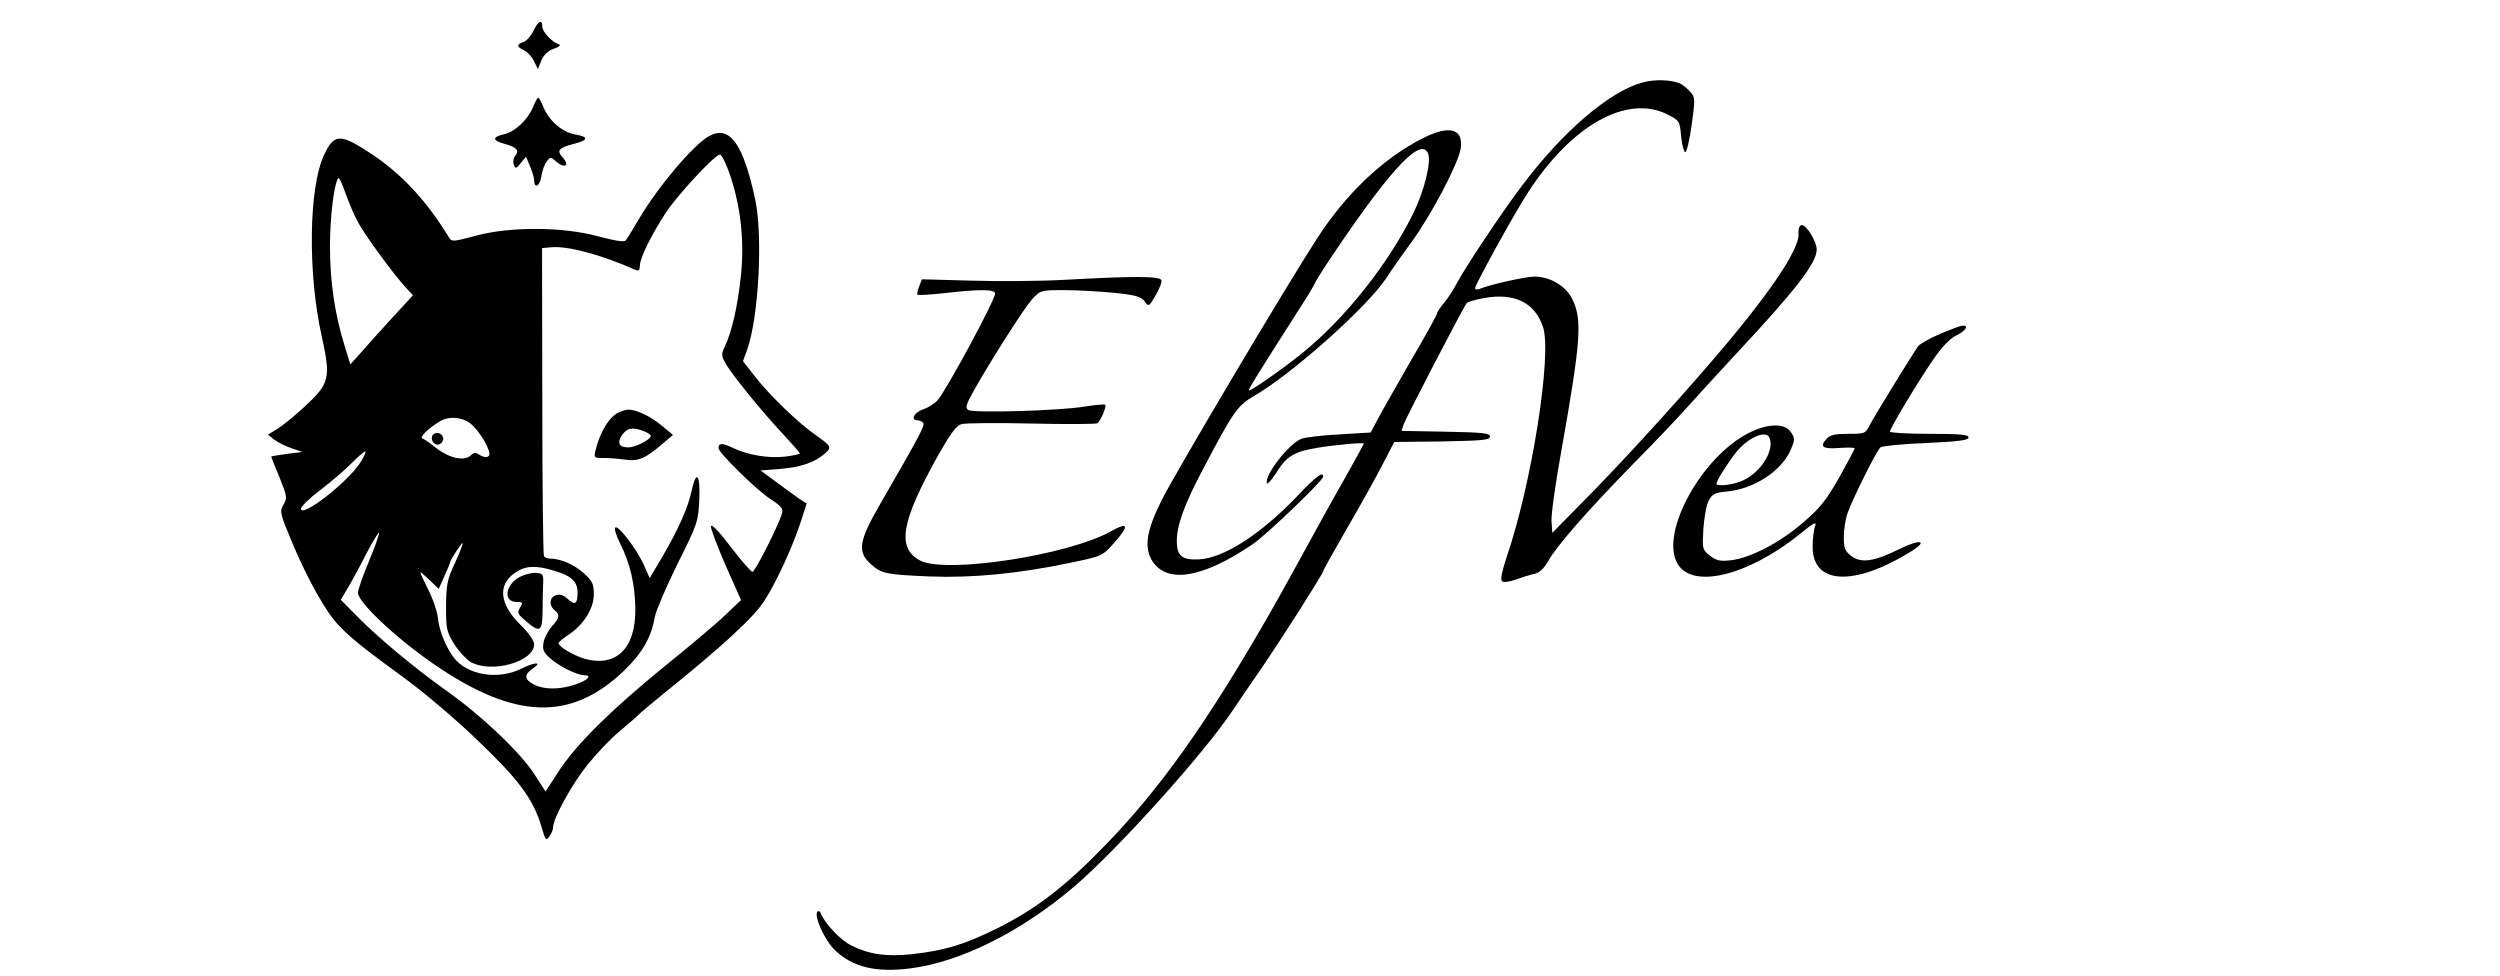
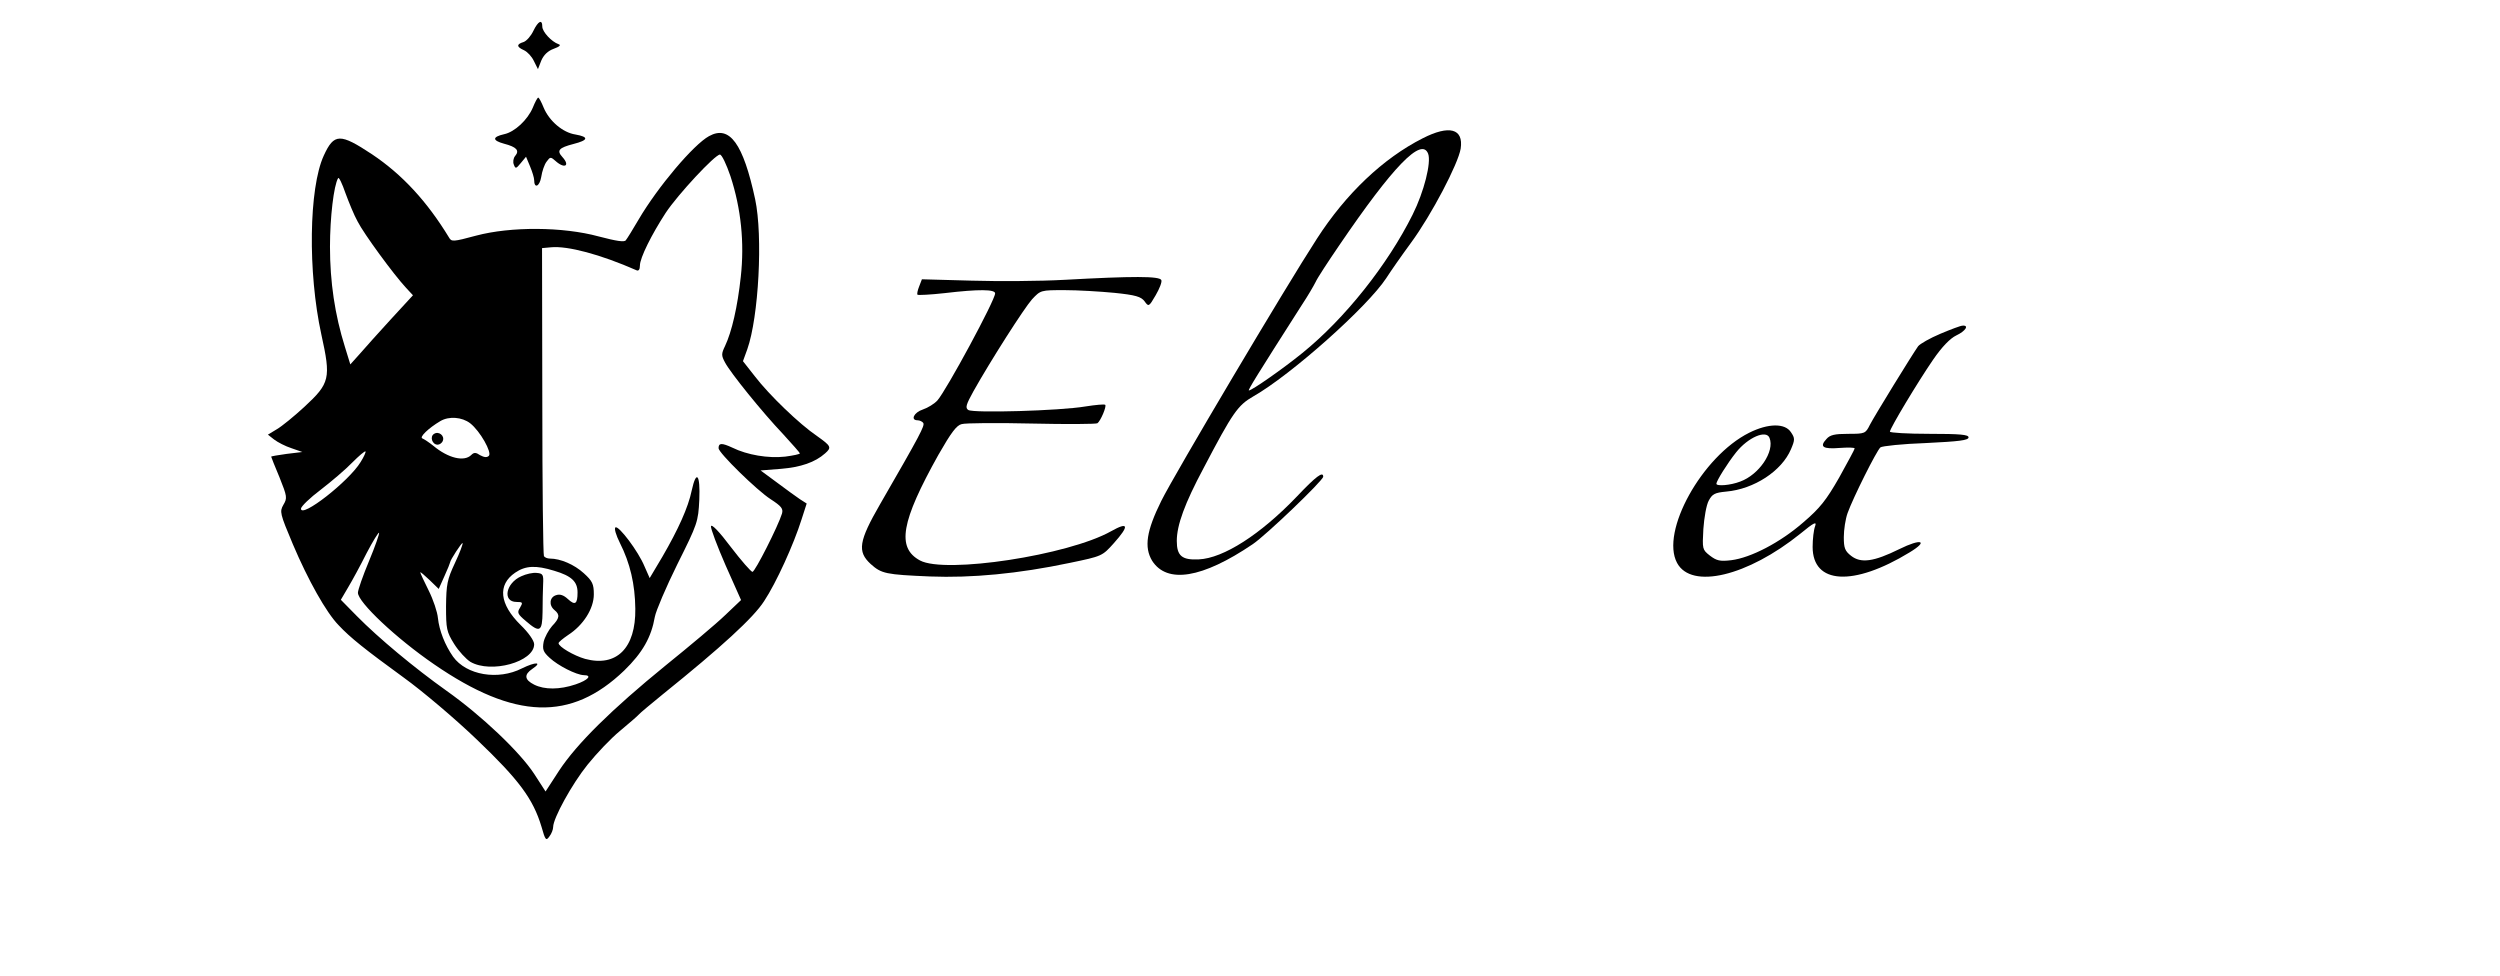
<svg xmlns="http://www.w3.org/2000/svg" version="1.0" width="922pt" height="360pt" viewBox="0 0 922 360" preserveAspectRatio="xMidYMid meet">
  <g transform="translate(0,360) scale(0.1,-0.1)" fill="#000000" stroke="none">
    <path d="M1967 3486 c-9 -19 -25 -37 -36 -41 -27 -8 -26 -18 1 -30 13 -6 29 -23 37 -40 l15 -30 12 31 c9 21 24 36 46 44 22 8 28 14 18 17 -26 9 -60 46 -60 65 0 28 -15 21 -33 -16z" />
-     <path d="M6058 3296 c-122 -33 -295 -181 -445 -381 -76 -100 -213 -307 -241 -361 -12 -23 -33 -55 -47 -72 -14 -16 -25 -33 -25 -38 0 -4 -44 -85 -99 -178 -54 -94 -109 -191 -122 -216 l-24 -45 -115 -7 c-63 -3 -126 -11 -140 -16 -47 -18 -137 -135 -128 -164 2 -6 18 12 36 40 37 60 66 77 153 91 68 11 169 20 169 15 0 -1 -26 -49 -58 -106 -32 -57 -76 -134 -97 -173 -120 -219 -148 -270 -203 -366 -223 -387 -392 -625 -590 -830 -150 -156 -260 -241 -407 -314 -120 -59 -188 -80 -312 -94 -94 -10 -157 -1 -223 32 -40 19 -100 83 -113 119 -2 7 -8 10 -12 6 -15 -14 26 -105 63 -141 66 -64 152 -85 282 -68 184 24 406 135 600 300 157 133 483 495 586 651 17 25 64 95 106 155 79 116 228 350 228 359 0 3 40 75 88 158 49 84 108 190 131 235 l43 83 176 2 c150 3 177 5 177 18 0 13 -26 15 -163 18 l-163 3 7 22 c7 23 222 436 233 449 4 5 33 13 65 19 112 20 187 -17 217 -108 33 -102 -42 -580 -136 -852 -15 -46 -22 -78 -16 -84 6 -6 26 -3 53 6 23 9 54 18 68 21 17 3 34 20 48 44 32 58 145 187 316 362 84 85 174 180 201 211 28 31 106 117 175 191 223 239 300 338 300 388 0 29 -37 90 -55 90 -8 0 -13 -12 -12 -34 2 -60 -117 -233 -327 -476 -148 -172 -336 -377 -463 -505 l-118 -120 -3 42 c-2 24 15 143 37 265 71 399 77 479 40 554 -23 49 -82 84 -140 84 -33 0 -166 -30 -201 -45 -10 -4 -18 -3 -18 2 0 13 146 278 195 353 161 249 365 363 515 288 44 -23 45 -24 50 -81 3 -31 10 -57 15 -58 6 0 16 45 24 101 13 95 13 101 -5 121 -10 12 -26 24 -34 29 -30 16 -96 19 -142 6z" />
    <path d="M1965 3203 c-19 -45 -67 -90 -106 -98 -44 -10 -44 -23 0 -35 46 -12 58 -25 41 -45 -7 -8 -9 -23 -5 -32 6 -16 8 -16 26 6 l19 23 15 -36 c8 -19 15 -42 15 -50 0 -33 20 -24 26 11 3 21 12 47 20 57 13 18 15 18 32 3 34 -31 56 -19 26 14 -22 24 -13 34 41 48 55 14 58 26 7 35 -46 7 -96 49 -117 99 -8 20 -17 37 -20 37 -3 0 -12 -17 -20 -37z" />
    <path d="M5247 3090 c-146 -74 -283 -204 -390 -370 -115 -177 -526 -870 -574 -967 -55 -111 -64 -171 -34 -221 55 -86 185 -65 371 61 48 32 260 235 260 249 0 21 -26 2 -97 -73 -134 -140 -271 -228 -362 -232 -62 -3 -81 13 -81 68 0 58 29 138 99 269 108 206 126 231 183 264 139 79 422 331 491 437 14 22 55 81 91 130 75 102 174 291 183 347 11 74 -42 88 -140 38z m20 -57 c12 -32 -15 -140 -57 -224 -92 -185 -250 -384 -407 -511 -70 -57 -186 -138 -197 -138 -5 0 29 55 195 315 22 33 44 71 51 85 6 14 46 75 87 135 198 291 304 401 328 338z" />
    <path d="M2615 3098 c-57 -31 -189 -187 -260 -308 -21 -36 -42 -70 -47 -76 -5 -8 -35 -3 -100 14 -132 36 -324 37 -452 3 -85 -23 -91 -23 -100 -7 -81 133 -172 232 -284 307 -118 78 -140 78 -178 -5 -55 -120 -59 -430 -9 -659 36 -163 32 -180 -63 -268 -37 -34 -82 -71 -101 -82 l-33 -20 23 -18 c13 -10 42 -25 64 -32 l40 -14 -58 -7 c-31 -4 -57 -9 -57 -10 0 -2 14 -36 31 -77 28 -70 29 -76 14 -101 -14 -25 -13 -31 35 -145 56 -132 123 -252 169 -299 42 -45 97 -89 240 -193 68 -49 190 -152 270 -229 155 -148 207 -218 238 -321 14 -50 17 -53 29 -36 8 10 14 26 14 35 0 32 69 158 127 230 33 41 86 97 119 124 32 27 64 54 69 60 6 7 46 40 90 76 216 174 334 282 373 343 45 68 109 209 138 301 l19 59 -25 16 c-13 9 -51 36 -84 61 l-61 45 76 6 c72 6 125 24 162 57 25 22 22 27 -30 64 -65 44 -176 151 -229 220 l-44 56 16 44 c42 119 58 417 29 553 -44 205 -94 275 -170 233z m79 -148 c39 -119 52 -245 38 -371 -12 -111 -33 -202 -58 -255 -14 -29 -14 -35 0 -61 20 -38 137 -183 214 -264 34 -37 62 -69 62 -71 0 -3 -24 -8 -54 -12 -63 -7 -140 6 -195 33 -39 18 -51 18 -51 -2 0 -17 142 -156 192 -188 40 -26 47 -35 42 -53 -14 -46 -100 -216 -109 -215 -5 0 -41 41 -80 92 -42 56 -71 86 -73 76 -1 -9 23 -73 54 -144 l57 -128 -59 -56 c-32 -31 -131 -114 -219 -185 -199 -162 -327 -288 -393 -388 l-50 -77 -42 65 c-53 81 -194 215 -324 307 -118 84 -249 193 -330 275 l-59 60 27 46 c15 25 46 82 68 126 23 44 44 78 46 75 2 -2 -14 -49 -37 -104 -23 -55 -41 -107 -41 -117 0 -35 141 -168 281 -264 298 -205 505 -211 701 -23 68 66 100 123 113 198 4 22 41 109 83 194 75 150 77 157 81 238 4 94 -11 112 -28 34 -13 -63 -50 -144 -108 -244 l-47 -79 -19 43 c-23 56 -95 151 -107 144 -6 -3 2 -29 16 -57 38 -75 56 -153 57 -243 2 -145 -69 -216 -185 -185 -42 12 -98 45 -98 58 0 4 16 17 35 30 56 36 95 97 95 150 0 38 -5 49 -37 78 -35 32 -86 54 -125 54 -9 0 -19 4 -22 9 -3 5 -6 262 -6 572 l-1 564 33 3 c61 6 182 -26 316 -85 7 -3 12 3 12 18 0 28 43 114 95 194 45 68 182 215 200 215 7 0 24 -36 39 -80z m-1375 -167 c22 -44 134 -197 179 -245 l25 -27 -81 -88 c-44 -48 -96 -106 -115 -128 l-35 -39 -20 65 c-37 118 -55 239 -55 369 0 108 14 226 30 253 3 5 15 -20 27 -55 13 -35 32 -82 45 -105z m415 -744 c37 -29 81 -108 69 -120 -7 -7 -17 -6 -32 2 -16 11 -23 11 -33 1 -26 -26 -85 -12 -140 34 -15 12 -33 24 -40 27 -13 4 22 38 66 64 32 19 80 15 110 -8z m-404 -143 c-43 -71 -220 -209 -220 -172 0 8 33 40 73 70 39 30 92 75 116 100 25 25 47 44 49 41 2 -2 -6 -20 -18 -39z m348 -372 c-29 -62 -32 -79 -33 -160 0 -83 2 -94 30 -139 17 -27 44 -56 60 -66 76 -44 235 0 235 65 0 13 -21 43 -50 71 -78 77 -86 148 -20 193 38 26 76 28 144 7 64 -19 86 -40 86 -80 0 -43 -9 -49 -36 -24 -15 14 -29 19 -43 14 -24 -7 -28 -37 -6 -55 21 -17 19 -30 -9 -59 -13 -15 -27 -41 -31 -58 -5 -28 -2 -37 22 -59 31 -29 98 -63 126 -64 32 0 17 -18 -30 -34 -59 -20 -115 -20 -153 -1 -36 18 -38 37 -7 58 39 26 13 27 -38 2 -88 -45 -205 -25 -254 43 -30 43 -51 96 -56 143 -2 22 -17 67 -34 101 -17 34 -31 64 -31 67 0 3 15 -10 34 -28 l34 -33 21 47 c12 26 21 49 21 51 0 8 43 74 46 71 2 -2 -10 -35 -28 -73z" />
-     <path d="M2284 2080 c-35 -14 -71 -71 -88 -142 -6 -26 -5 -28 31 -27 21 0 57 -3 79 -6 47 -8 76 5 137 58 l39 33 -46 38 c-41 33 -93 57 -121 55 -5 0 -20 -4 -31 -9z m90 -70 c14 -5 26 -13 26 -18 0 -13 -57 -42 -83 -42 -34 0 -42 16 -23 45 18 27 39 31 80 15z" />
    <path d="M1601 2000 c-17 -10 -7 -40 13 -40 7 0 16 6 19 14 8 19 -15 37 -32 26z" />
    <path d="M1923 1475 c-58 -25 -71 -95 -18 -95 23 0 24 -2 13 -21 -12 -18 -9 -24 22 -50 51 -44 60 -39 61 34 0 34 1 80 2 102 2 36 -1 40 -23 42 -14 2 -40 -4 -57 -12z" />
    <path d="M3925 2568 c-88 -5 -242 -6 -343 -3 l-182 5 -10 -26 c-6 -15 -9 -29 -6 -31 2 -2 47 0 100 6 127 15 186 14 186 -1 0 -25 -180 -358 -213 -395 -11 -12 -35 -27 -53 -33 -34 -11 -47 -40 -20 -40 8 0 18 -5 21 -10 6 -10 -10 -41 -159 -299 -79 -137 -85 -175 -35 -221 40 -36 56 -39 219 -46 153 -6 325 10 515 50 120 25 120 25 163 73 58 65 54 80 -10 44 -158 -89 -612 -158 -705 -108 -87 47 -70 143 68 390 47 82 67 109 86 113 14 4 130 5 258 2 129 -3 237 -2 242 1 12 8 35 63 29 68 -2 3 -35 0 -73 -6 -94 -16 -414 -25 -432 -13 -12 8 -8 20 19 69 64 114 186 305 216 339 32 34 32 34 120 34 49 0 132 -5 184 -10 78 -8 98 -14 111 -31 15 -21 16 -21 41 22 14 24 24 49 21 56 -6 15 -104 15 -358 1z" />
    <path d="M7156 2369 c-38 -16 -75 -37 -82 -46 -22 -31 -161 -257 -178 -290 -16 -32 -18 -33 -80 -33 -50 0 -67 -4 -80 -19 -27 -29 -13 -38 49 -33 30 2 55 2 55 -2 0 -3 -26 -51 -57 -107 -48 -84 -71 -113 -133 -166 -85 -74 -193 -130 -265 -139 -42 -5 -54 -2 -79 17 -28 22 -28 24 -24 98 3 42 11 89 20 105 13 24 22 29 64 33 103 9 205 76 239 156 15 35 15 41 0 63 -22 34 -84 33 -154 -2 -174 -87 -328 -365 -266 -480 53 -99 260 -49 455 108 51 42 61 46 54 27 -5 -13 -9 -47 -9 -76 0 -138 150 -147 358 -20 71 43 43 52 -38 12 -95 -47 -142 -53 -178 -25 -23 18 -27 29 -27 69 0 27 6 67 14 89 20 56 107 230 121 242 6 5 82 13 168 16 122 6 157 10 157 21 0 10 -30 13 -145 13 -80 0 -145 4 -145 8 0 12 102 182 159 265 33 48 63 79 86 90 34 16 48 38 23 36 -7 0 -44 -14 -82 -30z m-630 -384 c20 -50 -39 -136 -108 -161 -36 -14 -88 -18 -88 -8 0 10 41 76 73 116 44 55 111 84 123 53z" />
  </g>
</svg>